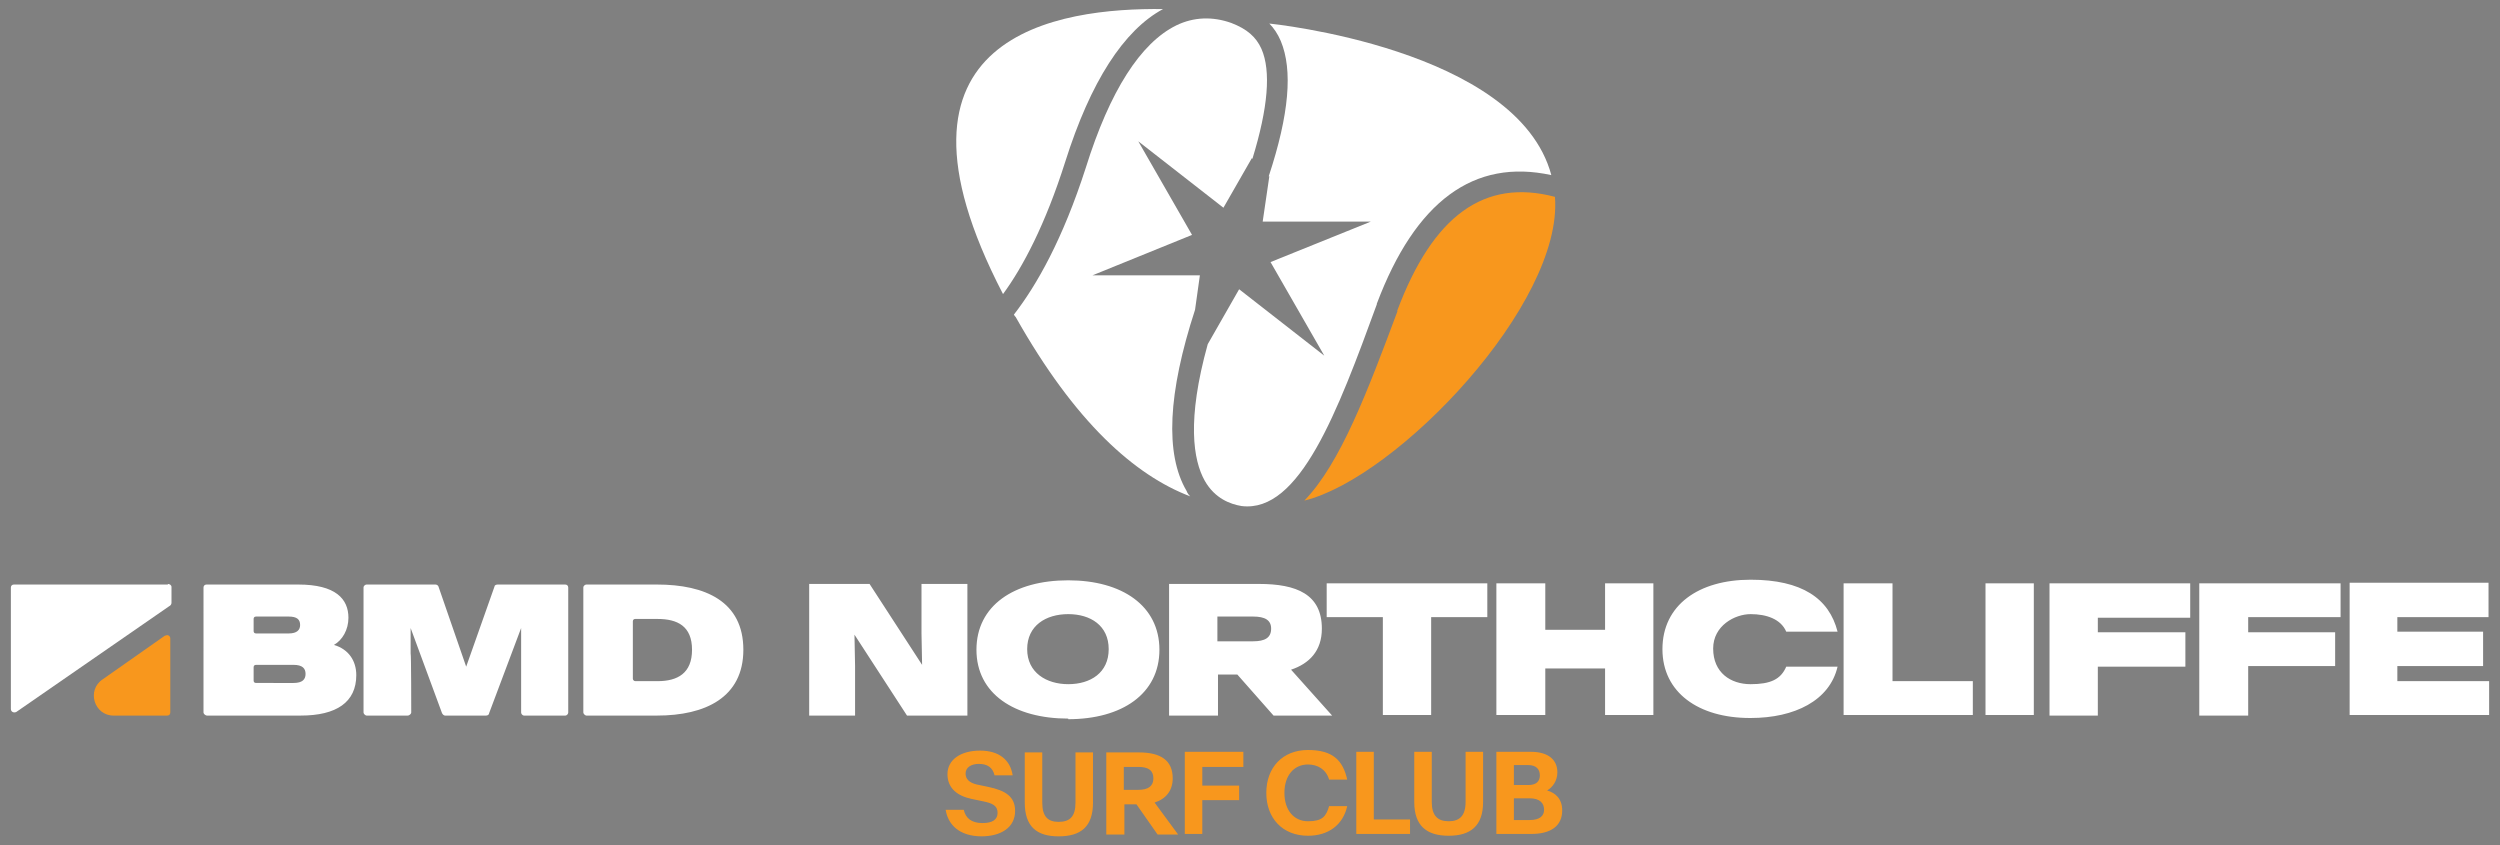
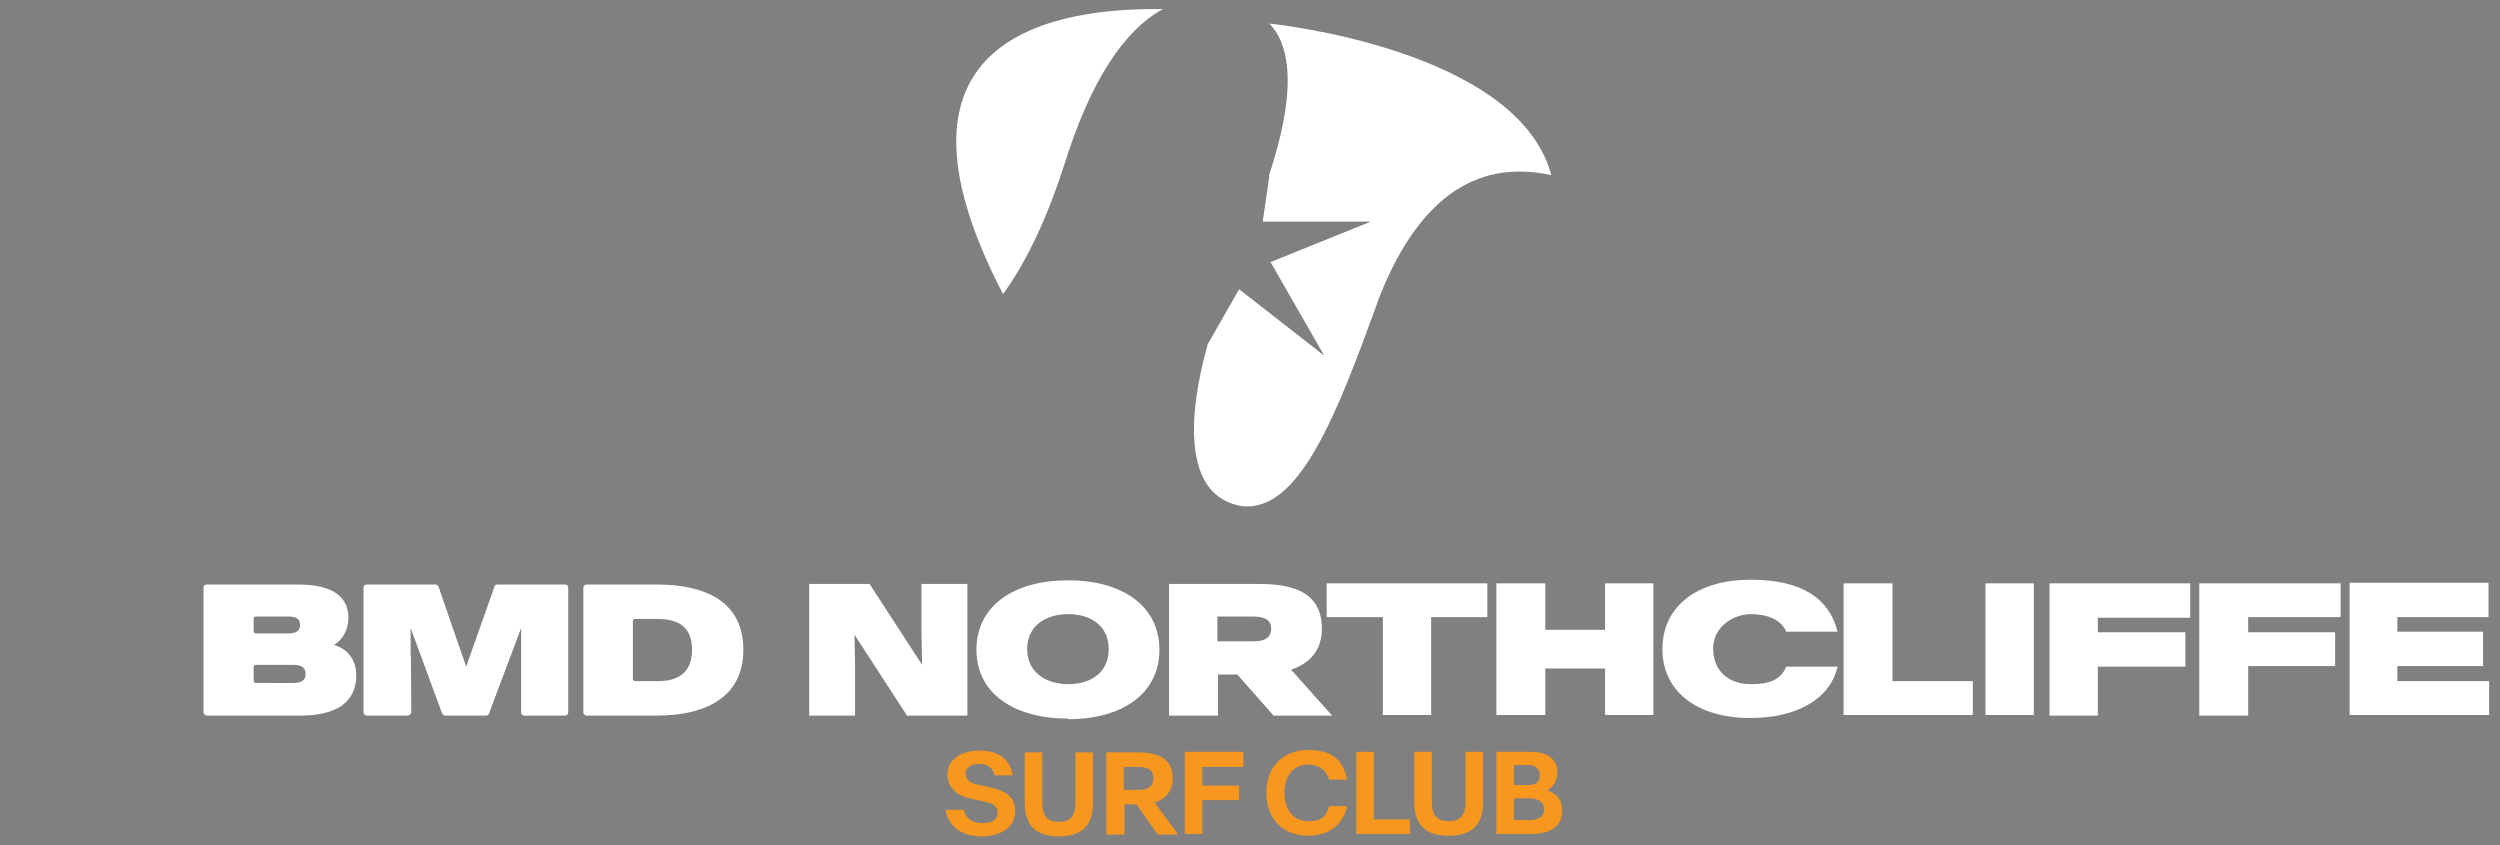
<svg xmlns="http://www.w3.org/2000/svg" width="414" height="140" version="1.2">
  <rect width="100%" height="100%" fill="#808080" stroke="none" />
  <style>.s0{fill:#94002d}.s1{fill:#f8971d}.s2{fill:#fff}</style>
  <path d="M-798.6-106.9c6-8.4 12.9-21.1 19-40.2 7.7-24.3 17.7-39.9 29.6-46.5-31.2-.2-89.9 7.2-48.6 86.7z" class="s0" />
  <path d="M-630.9-136.4c-21.3-5.7-36.9 5.6-47.7 34.5l-.1.4c-9 24.1-17.2 46.1-28.2 57.4 28.2-7 78.8-59.7 76-92.3z" class="s1" />
-   <path d="m-717.7-142.7-2 13.8h32.8l-30.4 12.2 16.3 28.4-25.7-20.2-9.7 16.6c-6.4 23.2-4.4 35.3-.7 41.6 3.1 5.5 7.8 7.2 11.1 7.6 17.7 2.3 29.1-28.5 41.3-61.2l.1-.3c11.5-31.1 29.3-44.2 52.8-39.1-10.2-38.4-85.8-46.1-85.8-46.1 1.4 1.4 2.6 3.2 3.6 5.4 3.8 8.7 2.5 22.3-3.7 41.2z" class="s0" />
  <path d="M-722.8-147.9c4.8-15.5 5.8-26.7 2.8-33.4-1.6-3.8-4.4-6.2-9.2-8-5.7-2.1-11.3-1.8-16.7.8-10.9 5.3-20.1 19.9-27.6 43.3-6.9 21.7-14.8 35.6-21.7 44.5.1.3.3.6.4.9 18.1 32 36.2 48.1 53.2 54.5l-1.2-1.8c-6.5-11.2-5.5-29.7 2.7-55l1.5-10.5h-32.8l30.4-12.2-16.3-28.4 25.7 20.2 8.7-15zM-1052.4-18.7h-46.7c-.6 0-.9.4-.9 1v37c0 .8.9 1.3 1.5.8l46.4-31.9c.4-.3.7-.8.7-1.3v-4.6c0-.6-.5-1-1-1z" class="s0" />
-   <path d="m-1053-3.2-19.3 13.3c-4.9 3.4-2.5 11.1 3.5 11.1h16.4c.6 0 1-.5 1-1V-2.3c0-.8-1-1.3-1.6-.8z" class="s1" />
  <path d="M-1041.5-17.7c0-.6.4-1 .9-1h27.9c11.4 0 15.3 4.4 15.3 10.1 0 3.8-1.9 6.9-4.5 8.4 4.5 1.4 6.7 4.8 6.7 9.2 0 8.1-5.9 12.2-16.9 12.2h-28.5c-.5 0-.9-.5-.9-1zm25.7 14c2.6 0 3.5-.9 3.5-2.5 0-1.7-.9-2.6-3.5-2.6h-10c-.4 0-.7.4-.7.8v3.5c0 .4.3.7.7.7h10zm1.4 15.2c2.7 0 3.7-1.1 3.7-2.7 0-1.7-1-2.7-3.7-2.7h-11.4c-.4 0-.7.3-.7.7v3.9c0 .4.3.8.7.8zM-991.7-18.7h20.6c.4 0 .8.3.9.7l8.6 24.3 8.7-24.3c.1-.4.5-.7.9-.7h20.6c.5 0 .9.4.9 1v37.9c0 .5-.4.9-.9.9H-944c-.5 0-.9-.4-.9-.9V2.3l.1-7.7-9.6 25.9c-.1.4-.5.6-.9.6h-12.4c-.4 0-.8-.2-.9-.6l-9.6-25.9.1 7.7v17.9c0 .5-.4.9-.9.9h-12.6c-.5 0-.9-.4-.9-.9v-37.9c0-.6.4-1 .9-1zM-926.1-17.7c0-.6.4-1 1-1h21.4c14.7 0 26.2 5.2 26.2 19.9 0 14.6-11.5 20-26.2 20h-21.4c-.6 0-1-.5-1-1zm22.6 28.5c6.1 0 10.5-2.4 10.5-9.5s-4.4-9.5-10.5-9.5h-6.8c-.4 0-.7.3-.7.7V10c0 .4.3.7.7.7h6.8zM-857.5 21.2v-40.1h18.3l16.1 24.6-.2-9.5v-15.1h14v40.1h-18.5l-15.9-24.5.2 9.5v15h-13.9zm78.7 1c-16.4 0-27.7-7.6-27.7-21s11.4-21 27.7-21c16.4 0 27.7 7.6 27.7 20.9 0 13.5-11.3 21.1-27.7 21.1zm0-10.4c6.8 0 12.4-3.5 12.4-10.6 0-7.2-5.7-10.7-12.4-10.7S-791.2-6-791.2 1.1c0 7.2 5.7 10.7 12.4 10.7zm30.7 9.4v-40.1h27.4c11.2 0 19 3.2 19 13.7 0 6.7-3.9 10.6-9.4 12.4l12.5 13.9h-17.9l-11-12.4h-5.9v12.4h-14.7zm14.7-22.4h11c3.6 0 5.3-1.3 5.3-3.8 0-2.6-1.7-3.8-5.3-3.8h-11zm50.3 22.4V-8.5h-17v-10.3h48.7v10.3h-17v29.7zm34.5 0v-40h14.8v14.1h18.1v-14.1h14.8v40h-14.8V7.1h-18.1v14.1zm77.2 1.1c-15.7 0-26.7-7.8-26.7-21.1 0-13.2 11.1-21 26.7-21 15.7 0 24 5.5 26.5 15.7h-15.7c-1.6-3.8-6-5.3-10.8-5.3-4.8 0-11.4 3.5-11.4 10.6 0 7.2 5.4 10.7 11.4 10.7s9.2-1.5 10.8-5.3h15.7c-2.5 10.2-13.1 15.7-26.5 15.7zm28.4-1.1v-40h14.8v29.7h24.4v10.3H-543zm43 0v-40h14.8v40zm19.3 0v-40h42.9v10.3h-28.1V-4h26.5V6.4h-26.5v14.8zm45.6 0v-40h42.8v10.3h-28.1V-4h26.5V6.4h-26.5v14.8zm45.7 0v-40h42.4v10.3h-27.6V-4h26V6.4h-26v4.5h27.8v10.3z" class="s0" />
  <path d="M-805 58c-6.8 0-10.2-3.5-10.9-8.2h5.5c.5 2.6 2.3 4.1 5.5 4.1 3.3 0 4.7-1 4.7-3.1s-1.7-2.8-4.3-3.5l-3.6-.7c-4.5-1-7.3-3.2-7.3-7.5s4.1-7.2 9.7-7.2c5.7 0 9.3 2.8 10 7.5h-5.5c-.6-2.4-2.2-3.4-4.7-3.4s-4.2 1-4.2 2.9c0 1.7 1.2 2.6 3.4 3.2l3.5.8c5.3 1.1 8.3 2.9 8.3 7.4 0 5-4.2 7.7-10.2 7.7zm23.3 0c-6.7 0-10.4-2.9-10.4-10.2V32.5h5.3v15.3c0 4.1 1.8 5.8 5.1 5.8s5-1.7 5-5.8V32.5h5.3v15.3c0 7.3-3.7 10.2-10.4 10.2zm14.5-.5v-25h9.9c6.5 0 10.1 2.5 10.1 7.9 0 3.7-1.9 6.2-5.3 7.2l7 9.8h-6.2l-6.5-9.1h-3.6v9.1h-5.4zm5.4-13.5h4.4c3.2 0 4.6-1.2 4.6-3.5 0-2.5-1.4-3.6-4.6-3.6h-4.4V44zm18.6 13.6v-25h17.7V37h-12.4v5.8h11.3v4.4h-11.3v10.4h-5.3zm37.5.5c-7.7 0-12.8-5.3-12.8-13.1 0-7.7 5.1-13 12.8-13 7.7 0 10.6 3.2 11.9 8.9h-5.5c-1-3.1-3.4-4.5-6.5-4.5-4.4 0-7.2 3.3-7.2 8.6s2.8 8.6 7.2 8.6c4.5 0 5.5-1.4 6.5-4.4h5.5c-1.3 5.7-5.7 8.9-11.9 8.9zm14.5-.5v-25h5.4v20.6h11.1v4.4h-16.5zm28 .5c-6.7 0-10.4-2.9-10.4-10.2V32.6h5.3v15.3c0 4.1 1.8 5.8 5.1 5.8s5-1.7 5-5.8V32.6h5.4v15.3c0 7.3-3.8 10.2-10.5 10.2zm14.5-.5v-25h10.5c5.5 0 8.1 2.7 8.1 6.3 0 2.6-1.5 4.6-3.1 5.4 2.5.9 4.6 2.6 4.6 6.1 0 4.6-3.6 7.2-9.4 7.2h-10.7zm5.4-14.9h4.5c2.3 0 3.5-1.2 3.5-3s-1.2-3-3.5-3h-4.5zm0 10.7h4.9c3 0 4.3-1.2 4.3-3.3 0-2-1.3-3.2-4.3-3.2h-4.9z" class="s1" />
  <path d="M166.1 48.7c3.3-4.5 7-11.5 10.3-21.9 4.2-13.3 9.7-21.8 16.2-25.3-17-.2-49 3.9-26.5 47.2z" class="s2" />
-   <path d="M257.5 32.6c-11.7-3.1-20.2 3.1-26.1 18.8v.2c-4.9 13.1-9.4 25.1-15.4 31.3 15.4-3.8 42.9-32.6 41.5-50.3z" class="s1" />
  <path d="m210.2 29.2-1.1 7.5H227l-16.6 6.7 8.9 15.5-14.1-11L200 57c-3.5 12.6-2.4 19.2-.5 22.6 1.7 3 4.3 3.9 6.1 4.2 9.6 1.2 15.9-15.6 22.4-33.4v-.1c6.4-17 16.1-24.1 28.9-21.3-5.6-21-46.7-25.1-46.7-25.1.7.7 1.4 1.7 1.9 2.9 2 4.8 1.4 12.1-2 22.4z" class="s2" />
-   <path d="M207.4 26.3q3.9-12.7 1.5-18.2c-.9-2-2.4-3.3-5-4.3-3.1-1.1-6.2-1-9.1.4-5.9 2.9-11 10.8-15 23.6-3.8 11.8-8.1 19.4-11.9 24.3.1.2.2.3.3.4 9.8 17.4 19.7 26.2 28.9 29.7-.3-.3-.5-.6-.6-.9-3.6-6.1-3.1-16.2 1.4-30l.8-5.7h-17.8l16.5-6.7-8.9-15.5 14.1 11 4.7-8.2zM27.8 96.8H2.3c-.3 0-.5.2-.5.5v20.1c0 .5.5.7.9.5L28 100.4q.4-.2.4-.6v-2.6c0-.3-.3-.5-.6-.5z" class="s2" />
-   <path d="M27.4 105.2 17 112.5c-2.7 1.8-1.4 6 1.8 6h8.9c.3 0 .5-.2.5-.5v-12.3c0-.4-.5-.7-.8-.4z" class="s1" />
  <path d="M33.7 97.3c0-.3.2-.5.5-.5h15.2c6.2 0 8.3 2.4 8.3 5.5 0 2-1 3.7-2.4 4.5 2.4.7 3.7 2.6 3.7 5 0 4.5-3.3 6.7-9.2 6.7H34.3c-.3 0-.6-.3-.6-.5V97.3zm14.1 7.6c1.4 0 1.9-.6 1.9-1.4 0-.9-.5-1.4-1.9-1.4h-5.4c-.3 0-.4.2-.4.4v2c0 .2.1.4.4.4zm.8 8.2c1.5 0 2-.6 2-1.5s-.5-1.5-2-1.5h-6.2c-.3 0-.4.2-.4.4v2.2c0 .2.1.4.4.4zM60.9 96.8h11.2c.2 0 .4.1.5.3l4.6 13.3 4.7-13.3c0-.2.3-.3.5-.3h11.2c.3 0 .5.2.5.5V118c0 .2-.2.5-.5.5h-6.8c-.3 0-.5-.3-.5-.5v-14L81 118.1c0 .2-.2.4-.5.4h-6.8c-.2 0-.4-.2-.5-.4L68 104v4.2c.1 0 .1 9.8.1 9.8 0 .2-.3.5-.6.5h-6.8c-.2 0-.5-.3-.5-.5V97.3c0-.3.3-.5.5-.5zM96.6 97.3c0-.3.3-.5.5-.5h11.7c8 0 14.3 2.8 14.3 10.8 0 7.9-6.3 10.9-14.3 10.9H97.1c-.2 0-.5-.3-.5-.5zm12.3 15.5c3.3 0 5.7-1.3 5.7-5.2 0-3.9-2.4-5.1-5.7-5.1h-3.7c-.2 0-.4.1-.4.4v9.5c0 .2.2.4.4.4zM134 118.5V96.7h10l8.7 13.4-.1-5.2v-8.2h7.6v21.8h-10l-8.7-13.4.1 5.2v8.2zm42.9.5c-8.9 0-15.2-4.1-15.2-11.4 0-7.3 6.2-11.5 15.2-11.5 8.9 0 15.1 4.2 15.1 11.5s-6.2 11.5-15.1 11.5zm0-5.7c3.7 0 6.7-1.9 6.7-5.8s-3-5.8-6.7-5.8-6.8 1.9-6.8 5.8 3.2 5.8 6.8 5.8zm16.7 5.2V96.7h14.9c6.2 0 10.4 1.7 10.4 7.4 0 3.7-2.1 5.8-5.1 6.8l6.8 7.6h-9.7l-6-6.8h-3.2v6.8zm8-12.3h5.9c2 0 3-.6 3-2.1 0-1.4-1-2-3-2h-5.9zm27.4 12.2v-16.2h-9.3v-5.6h26.6v5.6H237v16.2zm18.8 0V96.6h8.1v7.7h9.9v-7.7h8v21.8h-8v-7.7h-9.9v7.7zm42 .5c-8.5 0-14.5-4.2-14.5-11.4 0-7.3 6-11.5 14.6-11.5 8.5 0 13 3.1 14.4 8.6h-8.5c-.9-2.1-3.3-2.9-5.9-2.9-2.6 0-6.2 1.9-6.2 5.7 0 4 2.9 5.9 6.2 5.9 3.3 0 5-.8 5.9-2.9h8.5c-1.3 5.6-7.1 8.5-14.4 8.5zm15.5-.5V96.6h8.1v16.2h13.3v5.6zm23.5 0V96.6h8v21.8zm10.6 0V96.6h23.3v5.7h-15.3v2.4h14.5v5.7h-14.5v8.1h-8zm24.8 0V96.6h23.4v5.6h-15.3v2.5h14.4v5.6h-14.4v8.2h-8.1zm24.9 0V96.5h23v5.7H397v2.4h14.2v5.7H397v2.5h15.2v5.6H389z" class="s2" />
  <path d="M162.6 138.5c-3.7 0-5.6-1.9-6-4.4h3c.3 1.4 1.3 2.2 3.1 2.2 1.7 0 2.5-.6 2.5-1.7 0-1.2-.9-1.6-2.4-1.9l-1.9-.4c-2.4-.5-4-1.8-4-4.1 0-2.4 2.2-3.9 5.4-3.9 3.1 0 5 1.5 5.4 4.1h-3c-.3-1.3-1.2-1.9-2.6-1.9-1.3 0-2.2.6-2.2 1.6 0 .9.6 1.5 1.8 1.8l1.9.4c2.9.6 4.5 1.6 4.5 4 0 2.7-2.3 4.2-5.6 4.2zm12.7 0c-3.6 0-5.6-1.6-5.6-5.6v-8.3h2.9v8.3c0 2.3.9 3.2 2.7 3.2 1.9 0 2.8-.9 2.8-3.2v-8.3h2.9v8.3c0 4-2 5.6-5.7 5.6zm7.9-.3v-13.6h5.4c3.6 0 5.6 1.3 5.6 4.3 0 2-1.1 3.4-3 4l3.9 5.3h-3.4l-3.5-5h-2v5h-2.9zm2.9-7.4h2.4q2.5 0 2.5-1.9c0-1.3-.8-1.9-2.5-1.9h-2.4zm10.1 7.3v-13.6h9.7v2.5h-6.8v3.1h6.1v2.4h-6.1v5.6zm20.4.3c-4.2 0-6.9-2.9-6.9-7.1 0-4.2 2.7-7.1 6.9-7.1s5.8 1.8 6.5 4.9h-3c-.5-1.7-1.9-2.5-3.5-2.5-2.3 0-3.9 1.8-3.9 4.7 0 2.9 1.6 4.7 3.9 4.7 2.4 0 3-.8 3.5-2.5h3c-.7 3.1-3.1 4.9-6.5 4.9zm8-.3v-13.6h2.9v11.2h6v2.4zm15.3.3c-3.6 0-5.7-1.6-5.7-5.6v-8.3h2.9v8.3c0 2.3 1 3.2 2.8 3.2 1.8 0 2.8-.9 2.8-3.2v-8.3h2.9v8.3c0 4-2.1 5.6-5.7 5.6zm7.9-.3v-13.6h5.7c3 0 4.4 1.4 4.4 3.4 0 1.4-.8 2.5-1.7 3 1.4.4 2.5 1.4 2.5 3.3 0 2.6-1.9 3.9-5.1 3.9h-5.8zm2.9-8.1h2.4c1.3 0 1.9-.6 1.9-1.6s-.6-1.7-1.9-1.7h-2.4v3.3zm0 5.8h2.6c1.7 0 2.4-.7 2.4-1.7 0-1.1-.7-1.9-2.4-1.9h-2.6z" class="s1" />
</svg>